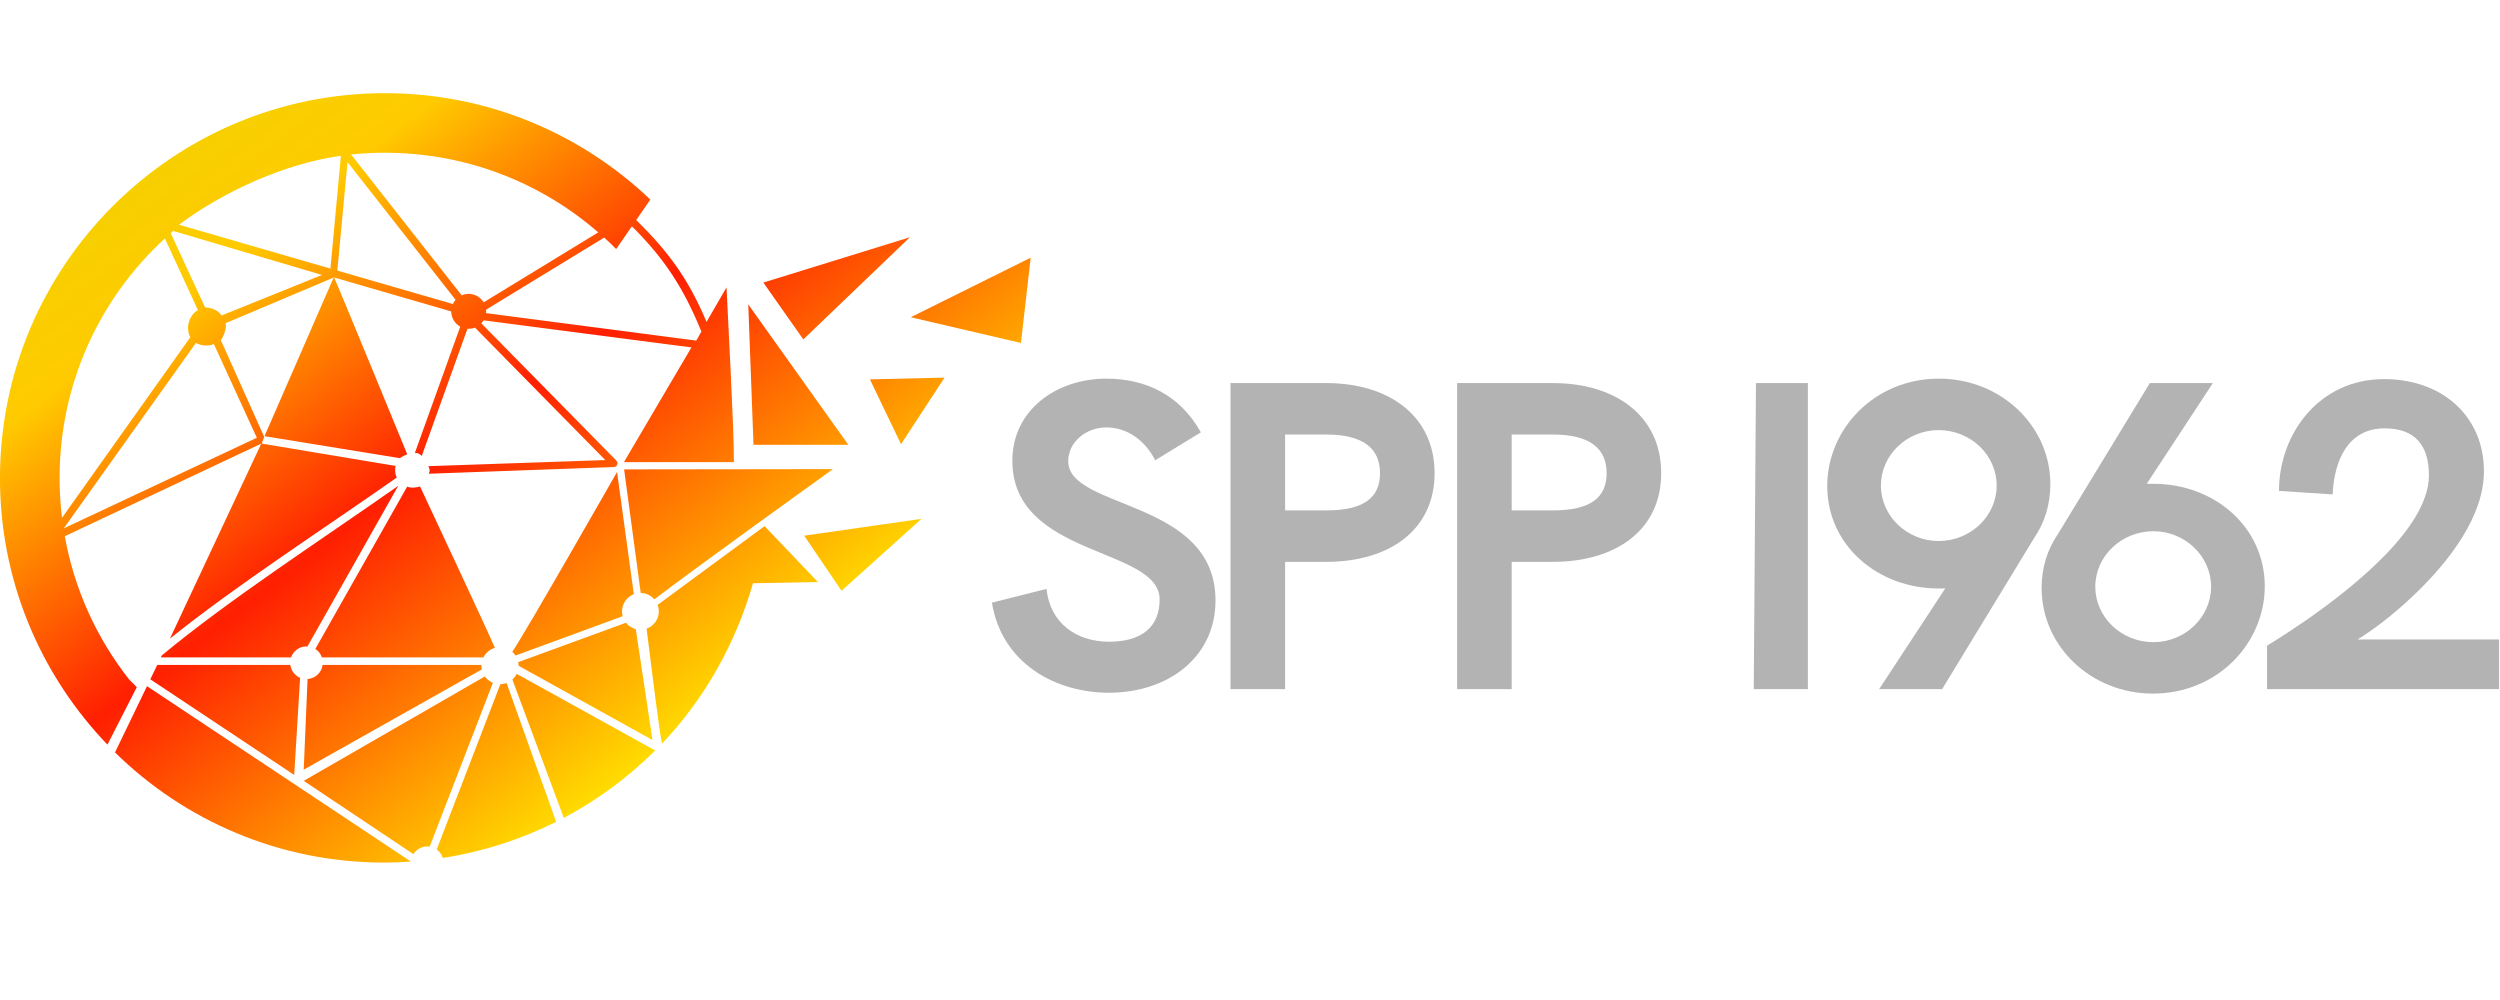
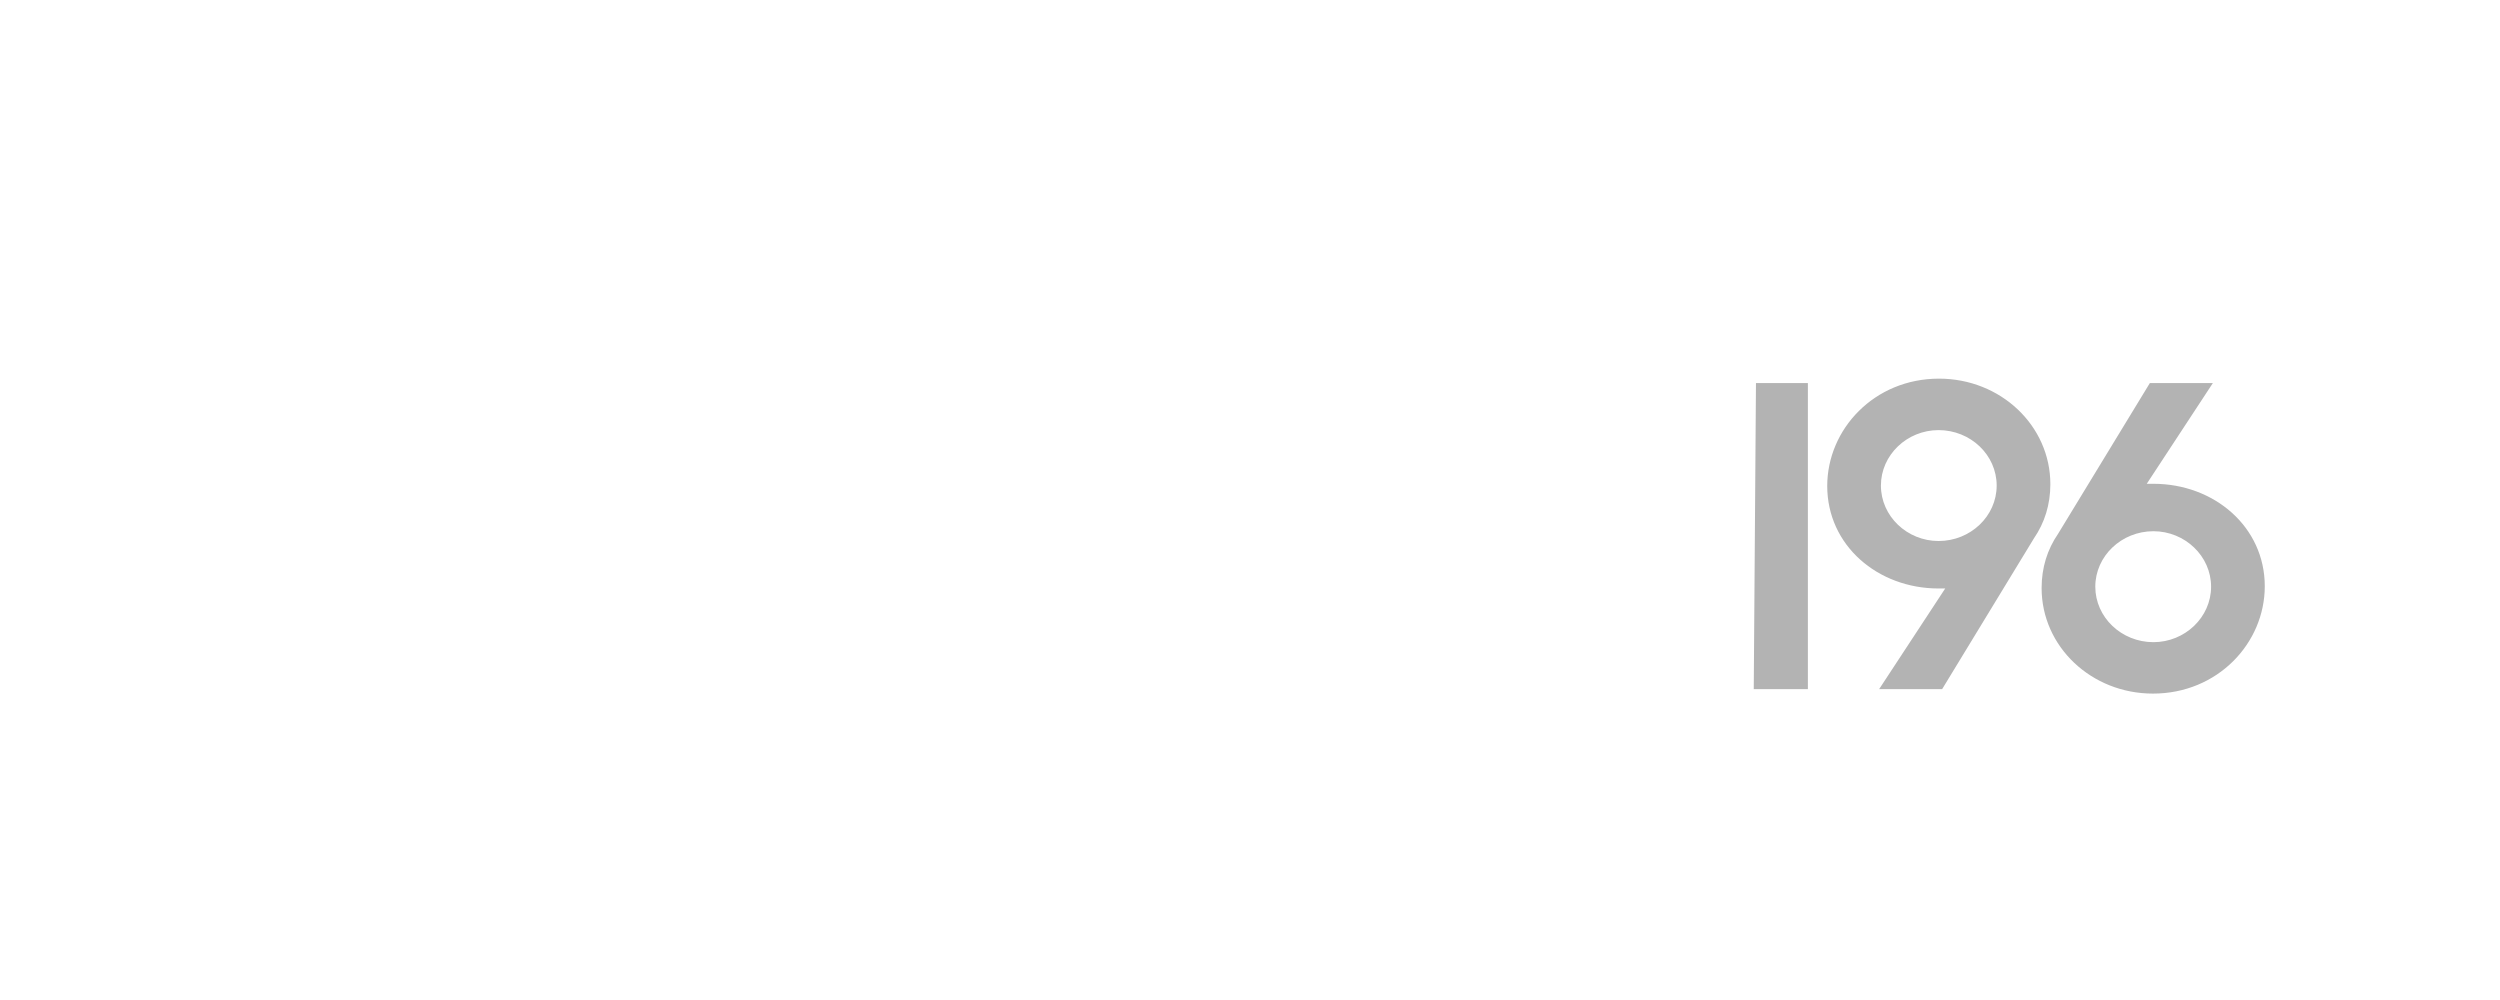
<svg xmlns="http://www.w3.org/2000/svg" viewBox="0 0 500 200" height="200" width="500" xml:space="preserve" id="svg2" version="1.1">
  <defs id="defs6">
    <clipPath id="clipPath34" clipPathUnits="userSpaceOnUse">
      <path id="path32" d="m 54.453,99.784 c -23.906,0 -43.359,-19.453 -43.359,-43.359 0,-11.285 4.336,-21.578 11.433,-29.305 0.239,-0.277 0.676,-0.715 0.676,-0.715 l 3.297,6.461 c 0,0 -0.281,0.332 -0.848,0.867 -3.632,4.61 -6.175,10.122 -7.257,16.145 l 22.132,10.43 0.008,0.011 h 0.012 l 0.043,0.02 0.265,0.734 -4.886,10.899 c 0.301,0.355 0.57,1.113 0.57,1.578 0,0.109 -0.016,0.219 -0.035,0.324 l 12.176,5.141 0.031,0.074 c 0,0 0.023,-0.066 0.027,-0.066 l 13.184,-3.821 c 0.004,-0.711 0.394,-1.367 1.019,-1.711 l -5.113,-14.23 c 0,0 0.25,0.012 0.418,-0.074 0.172,-0.079 0.359,-0.262 0.359,-0.262 l 5.149,14.328 c 0.047,0 0.09,-0.008 0.137,-0.008 0.242,0 0.48,0.043 0.707,0.133 L 79.277,58.456 59.344,57.769 c 0,0 0.129,-0.266 0.144,-0.426 0.032,-0.172 -0.09,-0.426 -0.09,-0.426 l 20.856,0.754 c 0.363,0.023 0.531,0.461 0.277,0.719 L 65.313,73.858 c 0.097,0.102 0.183,0.215 0.257,0.336 l 23.41,-3.05 -7.605,-12.922 h 12.391 c 0.027,3.652 -0.692,16.39 -0.832,19.687 l -2.25,-3.886 c -2.047,4.832 -4.239,7.847 -7.922,11.472 l 1.59,2.305 C 76.566,95.222 66.031,99.784 54.453,99.784 Z M 48.738,79.019 48.711,79.03 48.68,79.015 40.891,61.148 56.152,58.667 c 0.164,0.172 0.606,0.34 0.817,0.441 0,0 -8.059,19.618 -8.231,19.915 z m -8.191,-18.7 -0.02,-0.011 -10.289,-21.965 c 7.45,5.996 17.43,12.433 25.551,18.144 -0.121,0.258 -0.184,0.539 -0.184,0.825 0,0.195 0.004,0.296 0.059,0.484 z m 15.117,-2.523 h 0.004 -0.004 c 0,-0.004 0,-0.004 0,0 z m -1.211,35.277 c 9.207,0 17.602,-3.382 24.031,-8.968 l -12.91,-7.883 c -0.355,0.594 -0.996,0.957 -1.683,0.957 -0.274,0 -0.539,-0.059 -0.789,-0.168 L 50.645,92.878 c 1.253,0.125 2.523,0.195 3.808,0.195 z m -4.957,-0.347 -1.18,-12.7 -17.054,4.938 c 4.879,3.664 11.867,6.894 18.234,7.762 z M 50.242,92.015 62.414,76.511 C 62.289,76.366 62.188,76.206 62.105,76.034 L 49.094,79.8 Z M 82.273,84.788 C 85.957,81.136 88.121,77.8 90.105,72.917 89.918,72.644 89.719,72.198 89.52,71.913 l -23.676,3.094 c 0.008,0.066 0.011,0.137 0.011,0.203 0,0.063 -0.003,0.121 -0.007,0.184 l 13.308,8.125 c 0.457,-0.418 0.91,-0.848 1.348,-1.293 z M 30.594,84.269 47.367,79.308 36.047,74.737 c -0.344,0.571 -1.121,0.907 -1.832,0.907 h -0.012 l -3.879,8.371 z m 82.996,-0.715 -16.508,-5.106 4.504,-6.402 z m -83.922,-0.137 3.727,-8.078 c -0.68,-0.324 -1.118,-1.227 -1.118,-1.981 0,-0.339 0.09,-0.769 0.258,-1.066 L 18.082,51.952 c -0.176,1.465 -0.273,2.957 -0.273,4.473 0,10.703 4.57,20.301 11.859,26.992 z m 97.527,-2.164 -13.504,-6.707 12.407,-2.898 z m -31.812,-5.266 0.59,-15.812 h 10.683 z M 33.176,71.663 c 0.332,-0.226 0.804,-0.308 1.203,-0.308 0.277,0 0.551,0.058 0.805,0.175 L 40.027,60.968 18.281,50.765 Z m 84.316,-3.918 -8.406,-0.199 3.504,-7.305 z M 104.918,57.437 c 0,0 -15.5,-0.032 -23.52,-0.032 L 83.27,43.483 c 0.589,-0.007 1.148,-0.269 1.531,-0.718 4.758,3.644 20.117,14.672 20.117,14.672 z M 80.602,57.112 c 0,0 -10.493,-18.39 -11.797,-20.25 0.14,-0.125 0.261,-0.265 0.363,-0.421 l 12.07,4.425 c -0.047,0.18 -0.074,0.364 -0.074,0.551 0,0.856 0.527,1.625 1.328,1.93 z M 55.953,55.554 C 47.352,49.511 36.879,42.737 29.328,36.456 L 29.219,36.23 h 14.664 c 0.258,0.738 0.953,1.234 1.734,1.234 0.039,0 0.074,0 0.11,-0.008 L 55.953,55.55 Z m 2.457,-0.071 c -0.203,-0.07 -0.621,-0.136 -0.836,-0.14 -0.242,0.004 -0.39,0.035 -0.613,0.121 L 46.613,37.175 c 0.371,-0.223 0.598,-0.535 0.739,-0.945 h 18.199 c 0.262,0.523 0.726,0.91 1.289,1.074 -0.645,1.578 -8.43,18.179 -8.43,18.179 z m 56.481,-3.648 -13.207,-1.898 4.203,-6.207 z M 97.258,51.042 85.172,42.144 c 0.09,-0.231 0.137,-0.481 0.137,-0.727 0,-0.879 -0.555,-1.66 -1.379,-1.953 0.586,-4.684 1.5,-12.152 1.746,-12.934 4.73,4.965 8.281,11.211 10.238,18.051 l 7.316,0.137 -5.984,6.265 c 0.004,0.02 0.008,0.04 0.012,0.059 z M 81.609,40.132 69.473,35.694 c 0.027,-0.128 0.039,-0.265 0.043,-0.398 v -0.012 l 15.078,-8.363 -1.883,12.492 c -0.434,0.113 -0.82,0.367 -1.102,0.719 z m -52.8,-4.75 -0.782,-1.621 16.211,-10.774 0.664,10.942 c -0.601,0.254 -1.019,0.808 -1.105,1.453 z m 18.632,0 c -0.117,-0.867 -0.828,-1.531 -1.699,-1.59 L 45.309,23.585 65.371,34.874 c -0.027,0.137 -0.043,0.277 -0.043,0.422 0,0.027 0,0.055 0.004,0.086 z M 69.297,34.374 C 69.18,34.132 69.012,33.917 68.813,33.737 l 5.792,-15.589 c 3.805,2.015 7.266,4.585 10.29,7.597 z M 65.715,34.085 45.309,22.323 57.664,14.066 c 0.336,0.539 0.926,0.867 1.559,0.867 0.093,0 0.183,-0.008 0.273,-0.024 l 7.121,18.453 c -0.359,0.153 -0.672,0.403 -0.902,0.723 z m 2.445,-0.746 c 0,0 -0.465,-0.133 -0.703,-0.137 L 60.289,14.589 c 0.328,-0.234 0.566,-0.566 0.688,-0.949 4.523,0.695 8.816,2.09 12.765,4.07 z M 27.656,32.987 24.051,25.526 c 7.808,-7.675 18.512,-12.41 30.324,-12.41 1.012,0 2.012,0.047 3.008,0.117 z" />
    </clipPath>
    <linearGradient id="linearGradient48" spreadMethod="pad" gradientTransform="matrix(0.566,0,0,-0.566,-230.48,402.108)" gradientUnits="userSpaceOnUse" y2="708.123" x2="595.594" y1="516.539" x1="448.829">
      <stop id="stop38" offset="0" style="stop-opacity:1;stop-color:#ebd600" />
      <stop id="stop40" offset="0.223" style="stop-opacity:1;stop-color:#ffcb00" />
      <stop id="stop42" offset="0.461" style="stop-opacity:1;stop-color:#ff1f01" />
      <stop id="stop44" offset="0.793" style="stop-opacity:1;stop-color:#ffee00" />
      <stop id="stop46" offset="1" style="stop-opacity:1;stop-color:#de1725" />
    </linearGradient>
  </defs>
  <g transform="matrix(1.333,0,0,-1.333,-14.792,217.488)" id="g10">
    <g transform="matrix(1.332,0,0,1.332,-3.685,16.266)" id="g12">
-       <path id="path14" style="fill:#b3b3b3;fill-opacity:1;fill-rule:nonzero;stroke:none" d="m 136.02,32.249 c 6.597,0 11.992,3.949 11.992,10.395 0,11.441 -16.59,10.195 -16.59,15.691 0,2.098 1.949,3.797 4.297,3.797 2.25,0 4.301,-1.348 5.5,-3.699 l 5.144,3.148 c -2.347,4.199 -6.195,6.047 -10.644,6.047 -5.645,0 -10.59,-3.547 -10.59,-9.242 0,-10.945 16.59,-9.695 16.59,-15.641 0,-3.101 -2.051,-4.75 -5.699,-4.75 -3.696,0 -6.645,2.102 -7.043,5.949 l -6.149,-1.55 c 1.102,-6.797 7.098,-10.145 13.192,-10.145 z" />
-       <path id="path16" style="fill:#b3b3b3;fill-opacity:1;fill-rule:nonzero;stroke:none" d="m 149.703,32.651 h 6.149 v 14.34 h 4.644 c 7.047,0 12.195,3.547 12.195,9.992 0,6.45 -5.148,10.145 -12.195,10.145 h -10.793 z m 6.149,20.137 v 8.543 h 4.644 c 4.199,0 6.047,-1.598 6.047,-4.348 0,-2.746 -1.797,-4.195 -6.047,-4.195 z" />
-       <path id="path18" style="fill:#b3b3b3;fill-opacity:1;fill-rule:nonzero;stroke:none" d="m 175.23,32.651 h 6.145 v 14.34 h 4.648 c 7.047,0 12.192,3.547 12.192,9.992 0,6.45 -5.145,10.145 -12.192,10.145 H 175.23 Z m 6.145,20.137 v 8.543 h 4.648 c 4.2,0 6.047,-1.598 6.047,-4.348 0,-2.746 -1.797,-4.195 -6.047,-4.195 z" />
      <path id="path20" style="fill:#b3b3b3;fill-opacity:1;fill-rule:nonzero;stroke:none" d="m 208.641,32.651 h 6.097 v 34.477 h -5.847 z" />
      <path id="path22" style="fill:#b3b3b3;fill-opacity:1;fill-rule:nonzero;stroke:none" d="m 222.762,32.651 h 7.097 l 10.344,16.989 c 1.199,1.75 1.848,3.797 1.848,6.097 0,6.594 -5.598,11.891 -12.543,11.891 -7.293,0 -12.59,-5.695 -12.59,-12.094 0,-6.695 5.695,-11.543 12.543,-11.543 h 0.746 z m 6.699,16.688 c -3.551,0 -6.496,2.801 -6.496,6.246 0,3.449 2.945,6.246 6.496,6.246 3.598,0 6.543,-2.797 6.543,-6.246 0,-3.445 -2.945,-6.246 -6.543,-6.246 z" />
      <path id="path24" style="fill:#b3b3b3;fill-opacity:1;fill-rule:nonzero;stroke:none" d="m 253.609,32.151 c 7.297,0 12.594,5.696 12.594,12.09 0,6.696 -5.699,11.543 -12.543,11.543 h -0.75 l 7.445,11.344 h -7.097 L 242.914,50.14 c -1.199,-1.75 -1.848,-3.797 -1.848,-6.098 0,-6.594 5.598,-11.891 12.543,-11.891 z m 0.051,5.793 c -3.597,0 -6.547,2.801 -6.547,6.25 0,3.446 2.95,6.247 6.547,6.247 3.547,0 6.496,-2.801 6.496,-6.247 0,-3.449 -2.949,-6.25 -6.496,-6.25 z" />
-       <path id="path26" style="fill:#b3b3b3;fill-opacity:1;fill-rule:nonzero;stroke:none" d="m 266.457,32.651 h 26.133 v 5.594 h -15.942 c 1.649,1 4,2.75 6.348,4.996 3.996,3.801 7.895,8.899 7.895,13.946 0,6.246 -4.746,10.39 -11.243,10.39 -7.347,0 -11.843,-6.195 -11.843,-12.59 l 6.047,-0.402 c 0.148,3.75 1.699,7.445 5.847,7.445 3.547,0 4.996,-2.047 4.996,-5.297 0,-3.097 -2.398,-6.496 -5.496,-9.542 -5.297,-5.247 -12.543,-9.493 -12.742,-9.645 z" />
      <g id="g28">
        <g clip-path="url(#clipPath34)" id="g30">
          <g id="g36">
-             <path id="path50" style="fill:url(#linearGradient48);stroke:none" d="m 54.453,99.784 c -23.906,0 -43.359,-19.453 -43.359,-43.359 0,-11.285 4.336,-21.578 11.433,-29.305 0.239,-0.277 0.676,-0.715 0.676,-0.715 l 3.297,6.461 c 0,0 -0.281,0.332 -0.848,0.867 -3.632,4.61 -6.175,10.122 -7.257,16.145 l 22.132,10.43 0.008,0.011 h 0.012 l 0.043,0.02 0.265,0.734 -4.886,10.899 c 0.301,0.355 0.57,1.113 0.57,1.578 0,0.109 -0.016,0.219 -0.035,0.324 l 12.176,5.141 0.031,0.074 c 0,0 0.023,-0.066 0.027,-0.066 l 13.184,-3.821 c 0.004,-0.711 0.394,-1.367 1.019,-1.711 l -5.113,-14.23 c 0,0 0.25,0.012 0.418,-0.074 0.172,-0.079 0.359,-0.262 0.359,-0.262 l 5.149,14.328 c 0.047,0 0.09,-0.008 0.137,-0.008 0.242,0 0.48,0.043 0.707,0.133 L 79.277,58.456 59.344,57.769 c 0,0 0.129,-0.266 0.144,-0.426 0.032,-0.172 -0.09,-0.426 -0.09,-0.426 l 20.856,0.754 c 0.363,0.023 0.531,0.461 0.277,0.719 L 65.313,73.858 c 0.097,0.102 0.183,0.215 0.257,0.336 l 23.41,-3.05 -7.605,-12.922 h 12.391 c 0.027,3.652 -0.692,16.39 -0.832,19.687 l -2.25,-3.886 c -2.047,4.832 -4.239,7.847 -7.922,11.472 l 1.59,2.305 C 76.566,95.222 66.031,99.784 54.453,99.784 Z M 48.738,79.019 48.711,79.03 48.68,79.015 40.891,61.148 56.152,58.667 c 0.164,0.172 0.606,0.34 0.817,0.441 0,0 -8.059,19.618 -8.231,19.915 z m -8.191,-18.7 -0.02,-0.011 -10.289,-21.965 c 7.45,5.996 17.43,12.433 25.551,18.144 -0.121,0.258 -0.184,0.539 -0.184,0.825 0,0.195 0.004,0.296 0.059,0.484 z m 15.117,-2.523 h 0.004 -0.004 c 0,-0.004 0,-0.004 0,0 z m -1.211,35.277 c 9.207,0 17.602,-3.382 24.031,-8.968 l -12.91,-7.883 c -0.355,0.594 -0.996,0.957 -1.683,0.957 -0.274,0 -0.539,-0.059 -0.789,-0.168 L 50.645,92.878 c 1.253,0.125 2.523,0.195 3.808,0.195 z m -4.957,-0.347 -1.18,-12.7 -17.054,4.938 c 4.879,3.664 11.867,6.894 18.234,7.762 z M 50.242,92.015 62.414,76.511 C 62.289,76.366 62.188,76.206 62.105,76.034 L 49.094,79.8 Z M 82.273,84.788 C 85.957,81.136 88.121,77.8 90.105,72.917 89.918,72.644 89.719,72.198 89.52,71.913 l -23.676,3.094 c 0.008,0.066 0.011,0.137 0.011,0.203 0,0.063 -0.003,0.121 -0.007,0.184 l 13.308,8.125 c 0.457,-0.418 0.91,-0.848 1.348,-1.293 z M 30.594,84.269 47.367,79.308 36.047,74.737 c -0.344,0.571 -1.121,0.907 -1.832,0.907 h -0.012 l -3.879,8.371 z m 82.996,-0.715 -16.508,-5.106 4.504,-6.402 z m -83.922,-0.137 3.727,-8.078 c -0.68,-0.324 -1.118,-1.227 -1.118,-1.981 0,-0.339 0.09,-0.769 0.258,-1.066 L 18.082,51.952 c -0.176,1.465 -0.273,2.957 -0.273,4.473 0,10.703 4.57,20.301 11.859,26.992 z m 97.527,-2.164 -13.504,-6.707 12.407,-2.898 z m -31.812,-5.266 0.59,-15.812 h 10.683 z M 33.176,71.663 c 0.332,-0.226 0.804,-0.308 1.203,-0.308 0.277,0 0.551,0.058 0.805,0.175 L 40.027,60.968 18.281,50.765 Z m 84.316,-3.918 -8.406,-0.199 3.504,-7.305 z M 104.918,57.437 c 0,0 -15.5,-0.032 -23.52,-0.032 L 83.27,43.483 c 0.589,-0.007 1.148,-0.269 1.531,-0.718 4.758,3.644 20.117,14.672 20.117,14.672 z M 80.602,57.112 c 0,0 -10.493,-18.39 -11.797,-20.25 0.14,-0.125 0.261,-0.265 0.363,-0.421 l 12.07,4.425 c -0.047,0.18 -0.074,0.364 -0.074,0.551 0,0.856 0.527,1.625 1.328,1.93 z M 55.953,55.554 C 47.352,49.511 36.879,42.737 29.328,36.456 L 29.219,36.23 h 14.664 c 0.258,0.738 0.953,1.234 1.734,1.234 0.039,0 0.074,0 0.11,-0.008 L 55.953,55.55 Z m 2.457,-0.071 c -0.203,-0.07 -0.621,-0.136 -0.836,-0.14 -0.242,0.004 -0.39,0.035 -0.613,0.121 L 46.613,37.175 c 0.371,-0.223 0.598,-0.535 0.739,-0.945 h 18.199 c 0.262,0.523 0.726,0.91 1.289,1.074 -0.645,1.578 -8.43,18.179 -8.43,18.179 z m 56.481,-3.648 -13.207,-1.898 4.203,-6.207 z M 97.258,51.042 85.172,42.144 c 0.09,-0.231 0.137,-0.481 0.137,-0.727 0,-0.879 -0.555,-1.66 -1.379,-1.953 0.586,-4.684 1.5,-12.152 1.746,-12.934 4.73,4.965 8.281,11.211 10.238,18.051 l 7.316,0.137 -5.984,6.265 c 0.004,0.02 0.008,0.04 0.012,0.059 z M 81.609,40.132 69.473,35.694 c 0.027,-0.128 0.039,-0.265 0.043,-0.398 v -0.012 l 15.078,-8.363 -1.883,12.492 c -0.434,0.113 -0.82,0.367 -1.102,0.719 z m -52.8,-4.75 -0.782,-1.621 16.211,-10.774 0.664,10.942 c -0.601,0.254 -1.019,0.808 -1.105,1.453 z m 18.632,0 c -0.117,-0.867 -0.828,-1.531 -1.699,-1.59 L 45.309,23.585 65.371,34.874 c -0.027,0.137 -0.043,0.277 -0.043,0.422 0,0.027 0,0.055 0.004,0.086 z M 69.297,34.374 C 69.18,34.132 69.012,33.917 68.813,33.737 l 5.792,-15.589 c 3.805,2.015 7.266,4.585 10.29,7.597 z M 65.715,34.085 45.309,22.323 57.664,14.066 c 0.336,0.539 0.926,0.867 1.559,0.867 0.093,0 0.183,-0.008 0.273,-0.024 l 7.121,18.453 c -0.359,0.153 -0.672,0.403 -0.902,0.723 z m 2.445,-0.746 c 0,0 -0.465,-0.133 -0.703,-0.137 L 60.289,14.589 c 0.328,-0.234 0.566,-0.566 0.688,-0.949 4.523,0.695 8.816,2.09 12.765,4.07 z M 27.656,32.987 24.051,25.526 c 7.808,-7.675 18.512,-12.41 30.324,-12.41 1.012,0 2.012,0.047 3.008,0.117 z" />
-           </g>
+             </g>
        </g>
      </g>
    </g>
  </g>
</svg>